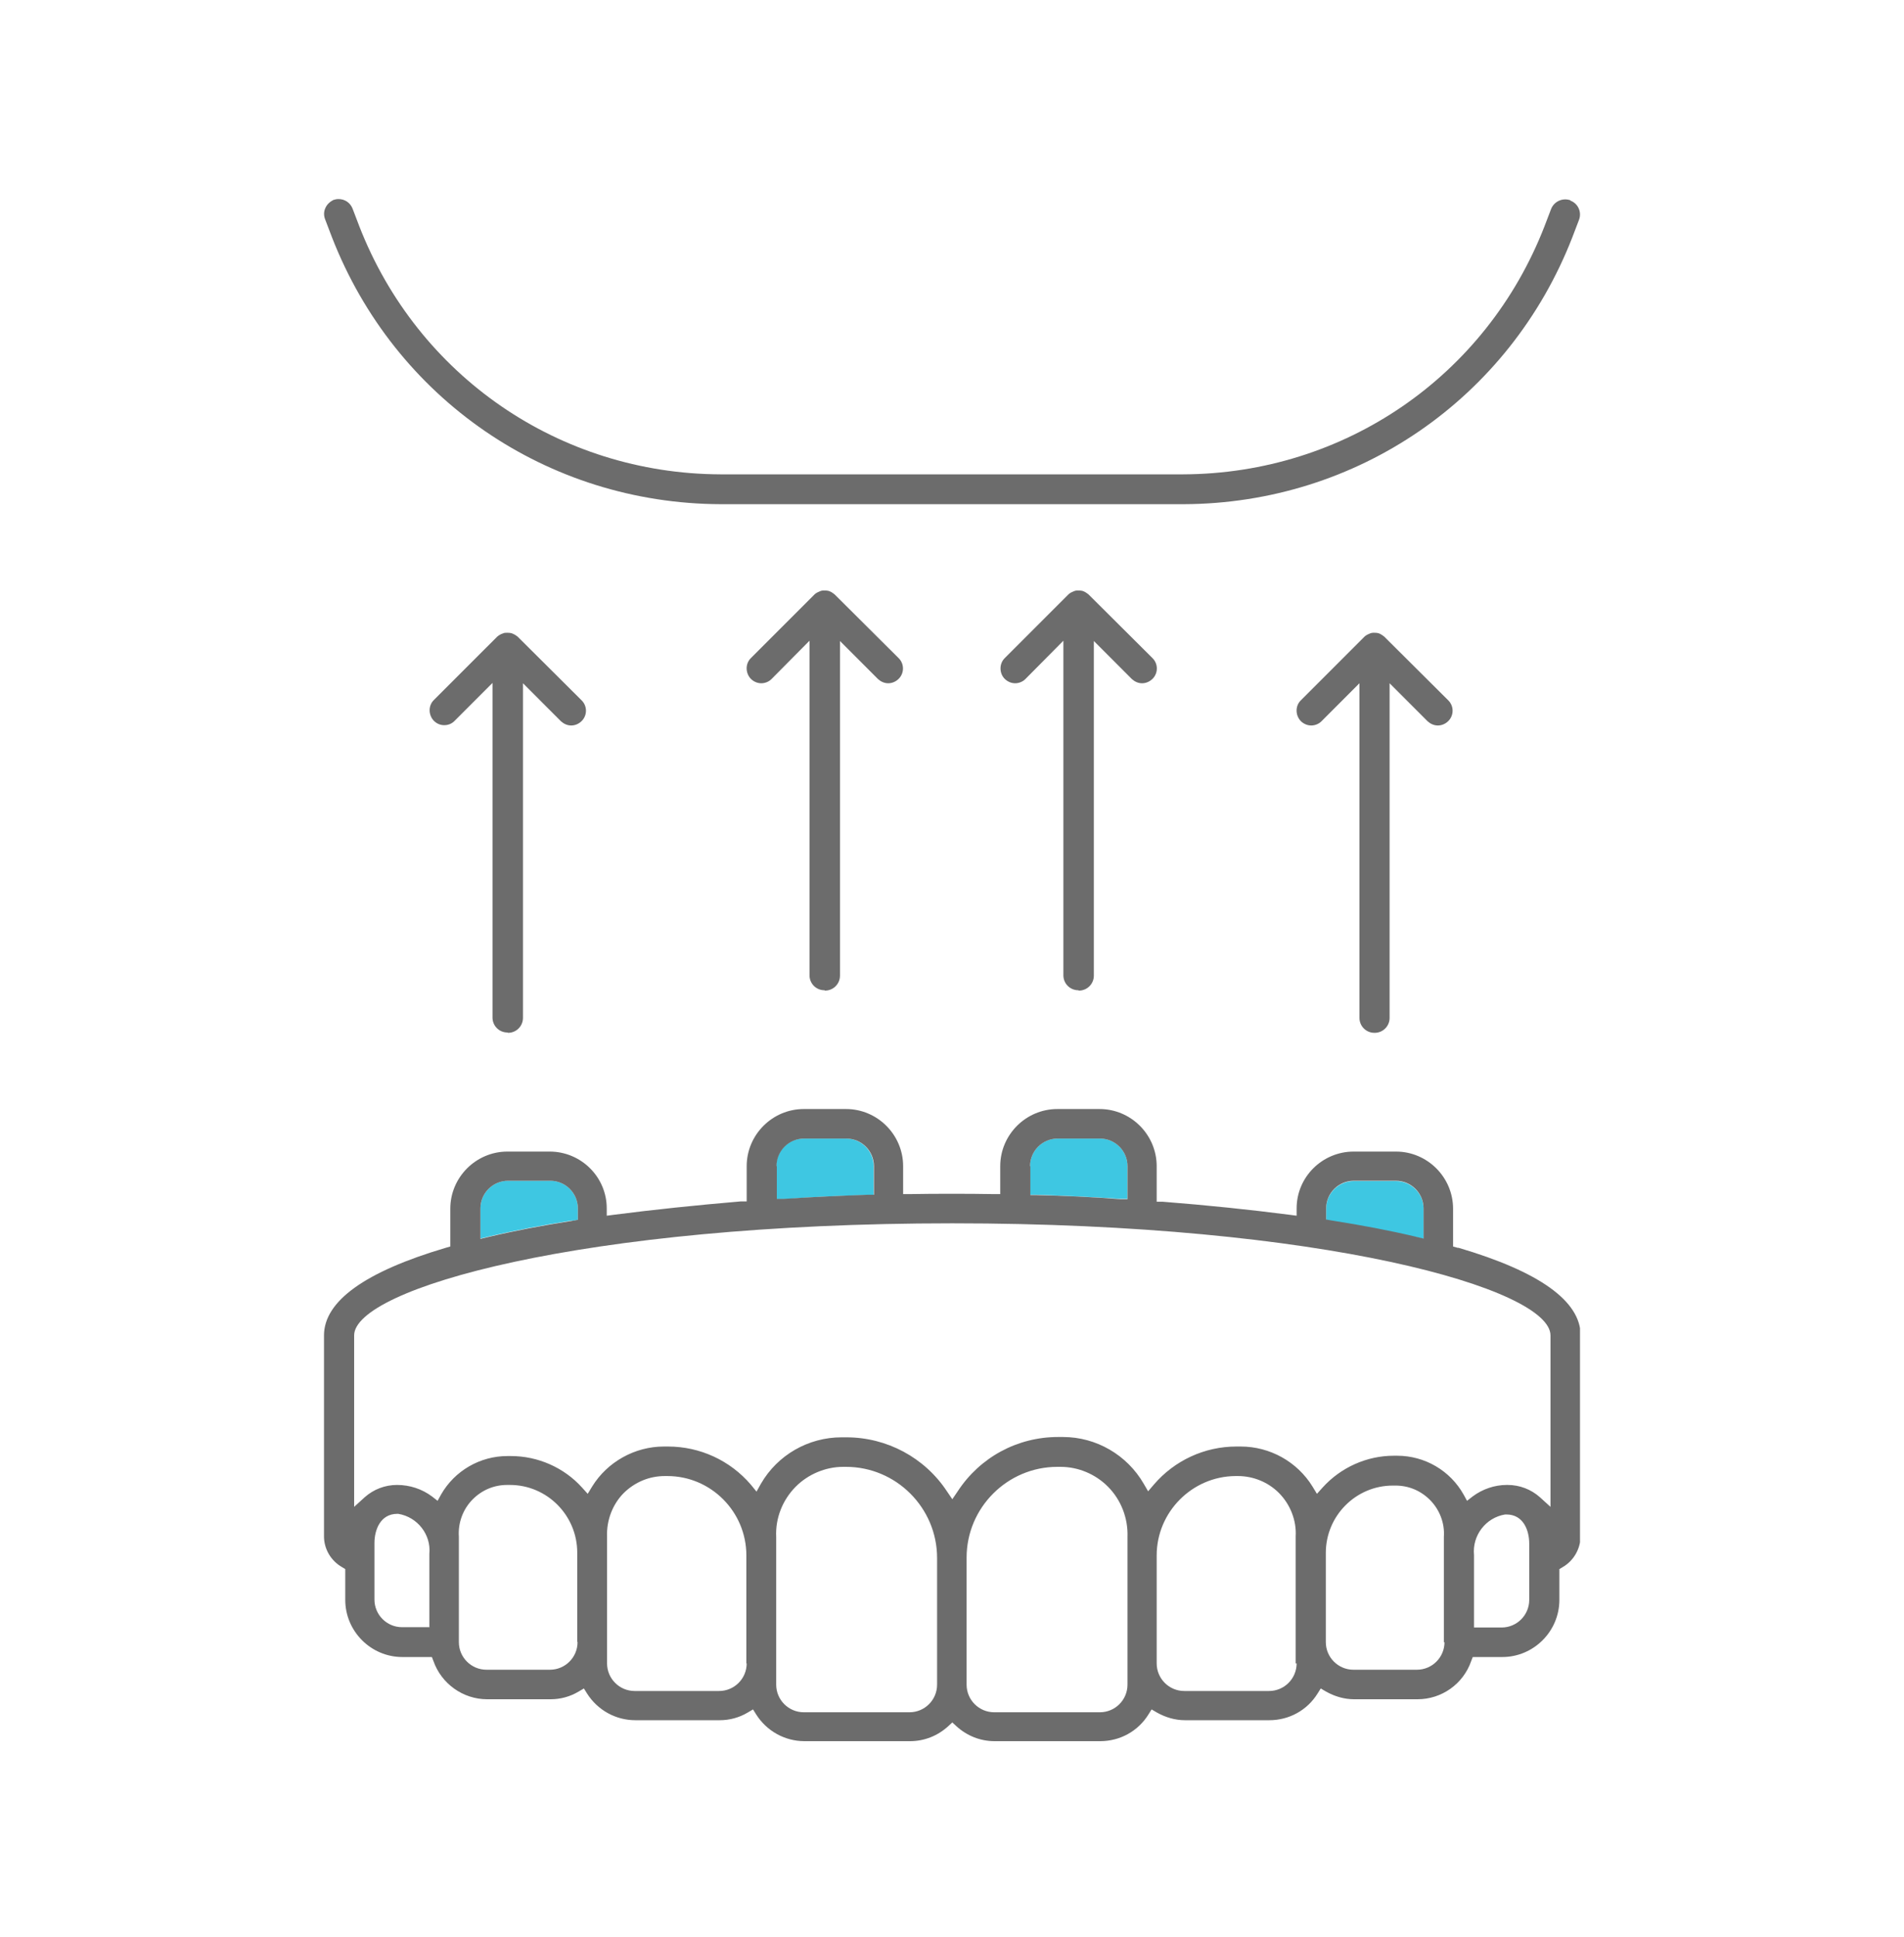
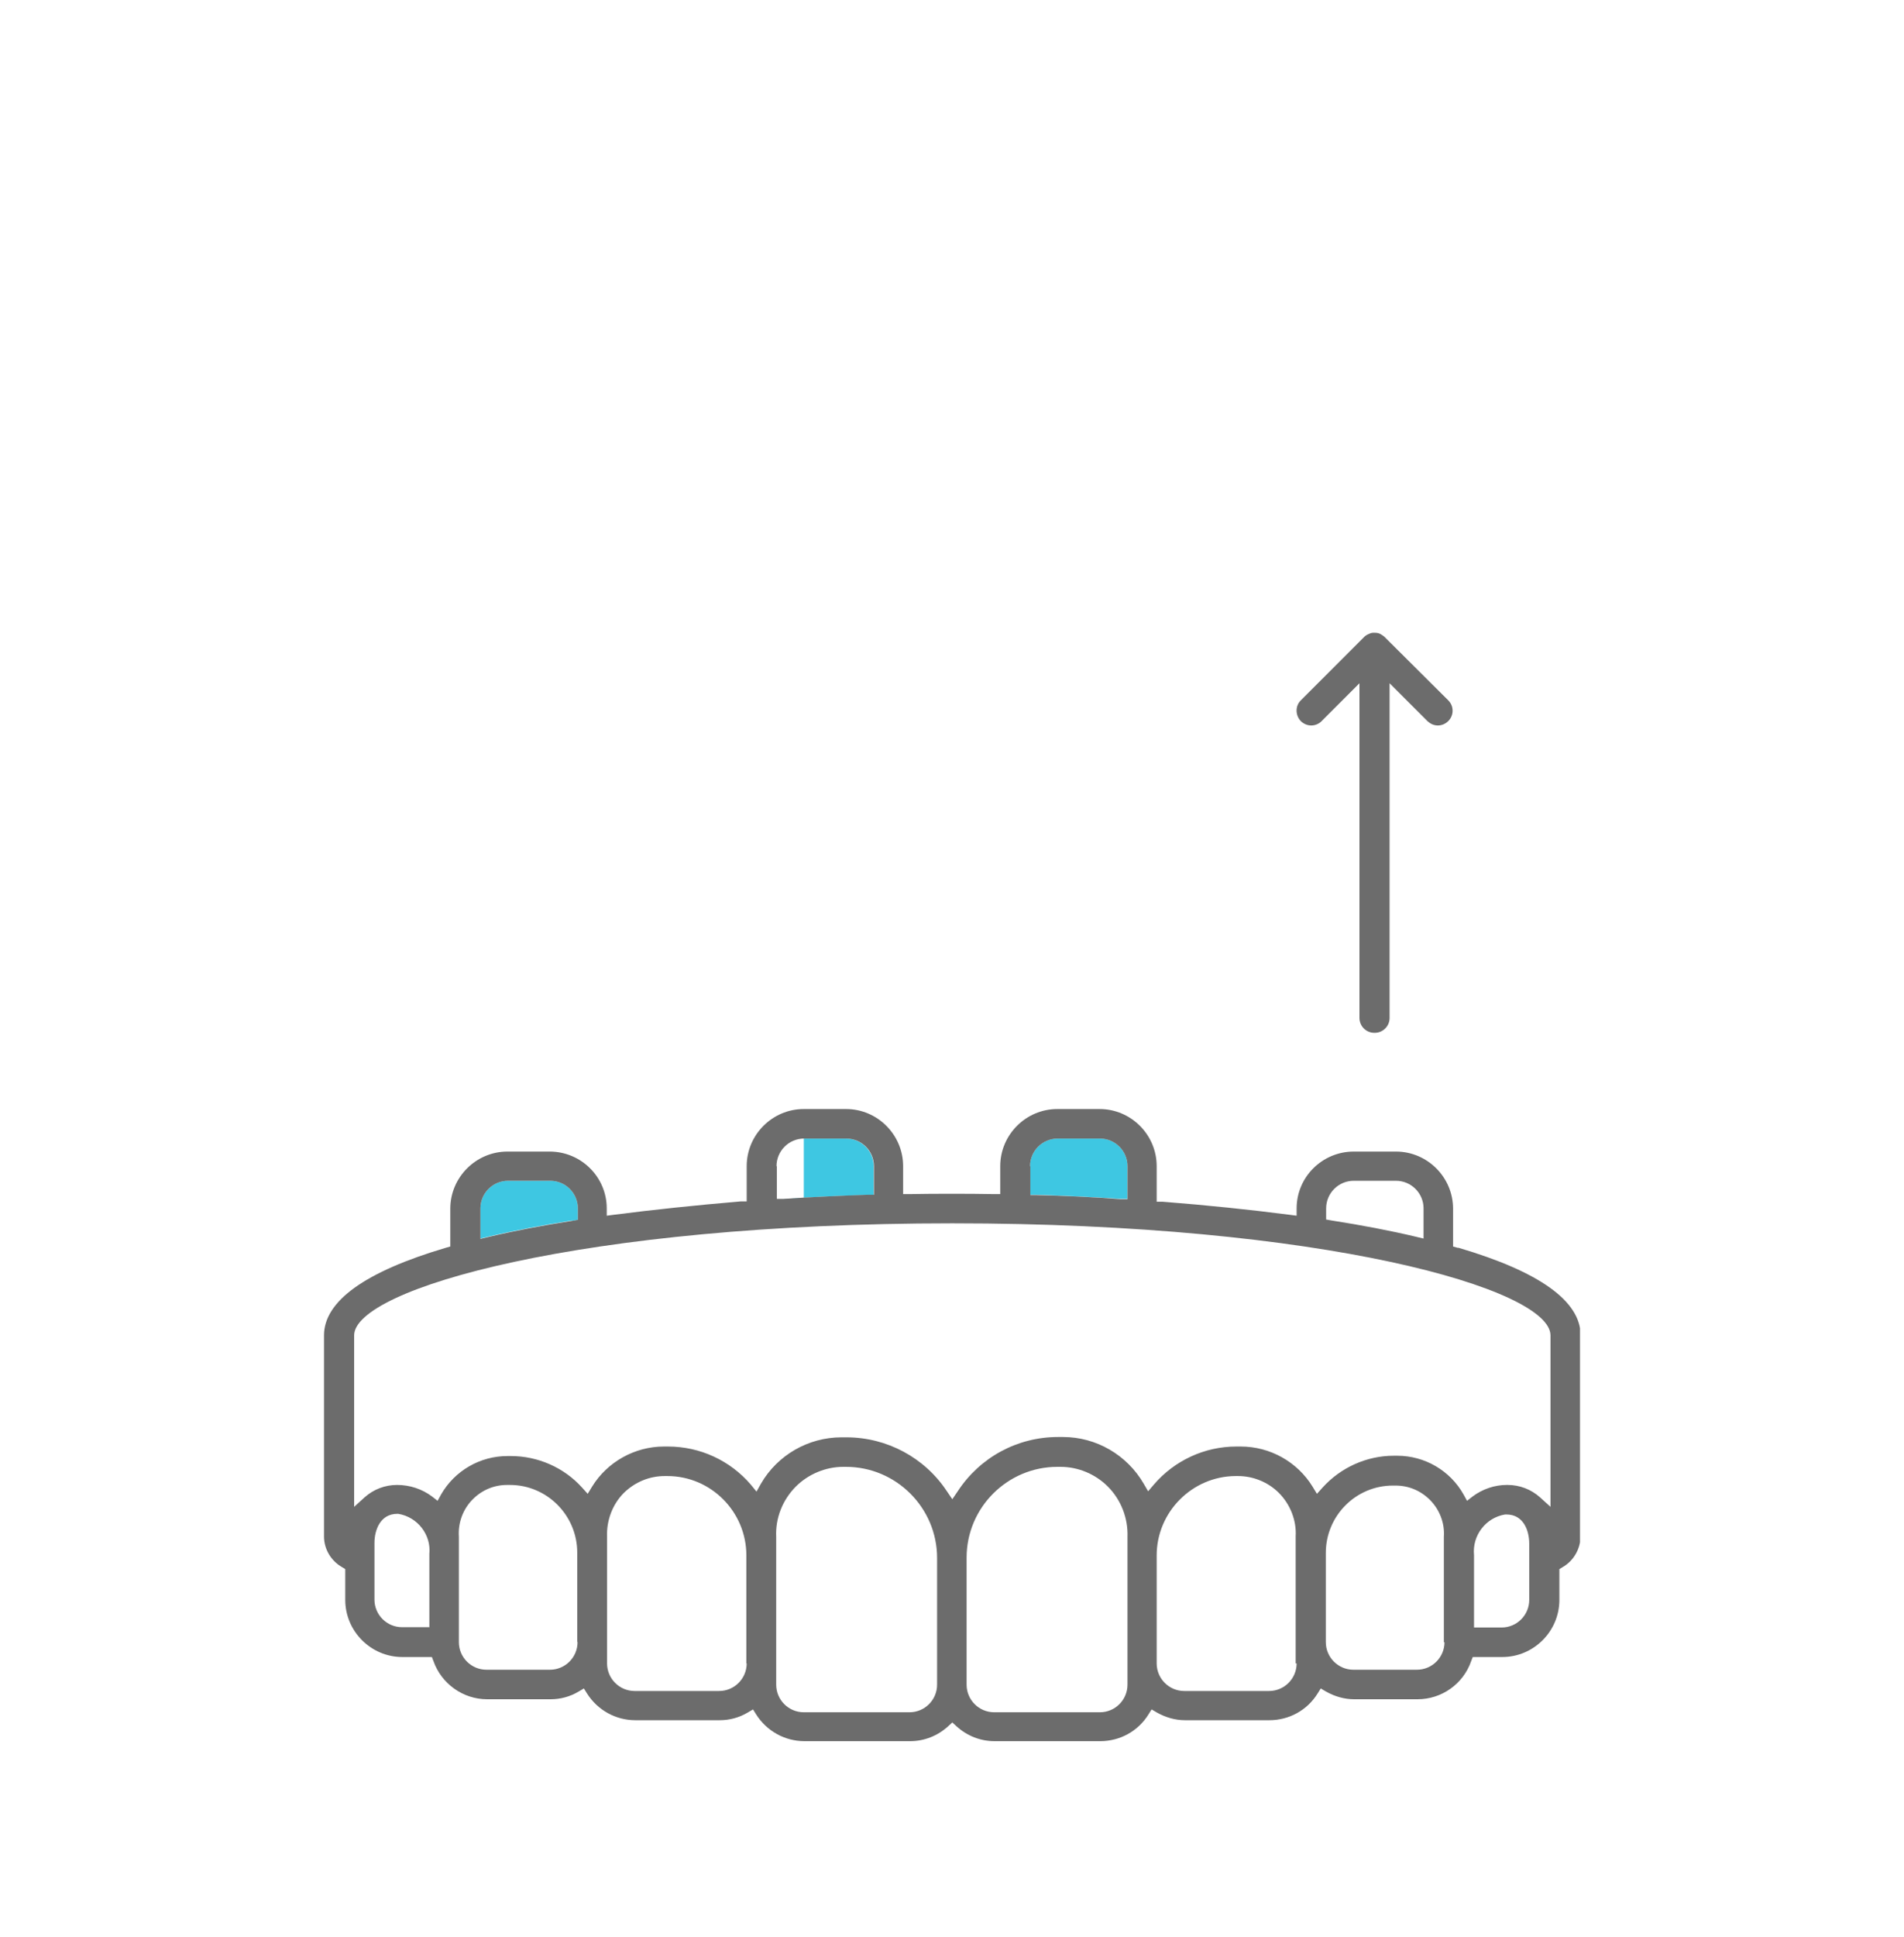
<svg xmlns="http://www.w3.org/2000/svg" width="60" height="61" viewBox="0 0 60 61" fill="none">
  <g clip-path="url(#clip0_68_3352)">
    <path d="M35.32 37.76H35.53V36.73C35.53 36.249 35.14 35.859 34.66 35.859H33.33C32.85 35.859 32.46 36.249 32.46 36.73V37.63H32.65C33.5 37.66 34.39 37.7 35.31 37.76H35.32Z" fill="#3EC7E2" />
-     <path d="M27.34 37.639H27.53V36.73C27.53 36.249 27.14 35.859 26.66 35.859H25.33C24.85 35.859 24.46 36.249 24.46 36.73V37.77H24.67C25.59 37.7 26.48 37.66 27.33 37.639H27.34Z" fill="#3EC7E2" />
-     <path d="M44.61 38.96L44.86 39.02V38.07C44.86 37.59 44.47 37.2 43.99 37.2H42.66C42.18 37.2 41.79 37.59 41.79 38.07V38.43L41.96 38.46C42.92 38.61 43.81 38.78 44.61 38.97V38.96Z" fill="#3EC7E2" />
+     <path d="M27.34 37.639H27.53V36.73C27.53 36.249 27.14 35.859 26.66 35.859H25.33V37.77H24.67C25.59 37.7 26.48 37.66 27.33 37.639H27.34Z" fill="#3EC7E2" />
    <path d="M18.04 38.45L18.21 38.42V38.06C18.21 37.58 17.82 37.19 17.34 37.19H16.01C15.53 37.19 15.14 37.58 15.14 38.06V39.01L15.39 38.95C16.19 38.76 17.08 38.59 18.04 38.44V38.45Z" fill="#3EC7E2" />
    <path d="M45.93 39.3L45.79 39.26V38.07C45.79 37.08 44.98 36.27 43.99 36.27H42.66C41.67 36.27 40.86 37.07 40.86 38.06V38.29L40.63 38.26C39.39 38.1 38.05 37.96 36.64 37.85H36.45V36.73C36.45 35.74 35.64 34.93 34.65 34.93H33.32C32.33 34.93 31.52 35.74 31.52 36.73V37.61H31.32C30.85 37.6 30.41 37.6 29.99 37.6C29.57 37.6 29.13 37.6 28.66 37.61H28.46V36.73C28.46 35.74 27.65 34.93 26.66 34.93H25.33C24.34 34.93 23.53 35.74 23.53 36.73V37.84H23.34C21.93 37.96 20.59 38.1 19.35 38.26L19.12 38.29V38.06C19.12 37.07 18.31 36.27 17.32 36.27H15.99C15 36.27 14.19 37.08 14.19 38.07V39.26L14.05 39.3C11.51 40.05 10.21 40.98 10.21 42.06V48.39C10.21 48.79 10.43 49.16 10.78 49.36L10.88 49.42V50.39C10.88 51.38 11.69 52.19 12.68 52.19H13.61L13.66 52.32C13.91 53.03 14.59 53.52 15.35 53.52H17.35C17.66 53.52 17.96 53.44 18.23 53.28L18.4 53.18L18.5 53.34C18.83 53.86 19.4 54.18 20.02 54.18H22.68C22.99 54.18 23.29 54.1 23.56 53.94L23.73 53.84L23.83 54C24.16 54.52 24.73 54.84 25.35 54.84H28.68C29.13 54.84 29.55 54.67 29.88 54.37L30.01 54.25L30.14 54.37C30.47 54.67 30.89 54.84 31.34 54.84H34.67C35.29 54.84 35.86 54.53 36.19 54L36.29 53.84L36.46 53.94C36.73 54.09 37.03 54.18 37.34 54.18H40C40.62 54.18 41.19 53.87 41.52 53.34L41.62 53.18L41.79 53.28C42.06 53.43 42.36 53.52 42.67 53.52H44.67C45.43 53.52 46.11 53.04 46.36 52.32L46.41 52.19H47.34C48.33 52.19 49.14 51.38 49.14 50.39V49.42L49.24 49.36C49.59 49.16 49.8 48.79 49.81 48.39V42.06C49.81 40.98 48.51 40.05 45.96 39.3H45.93ZM41.79 38.06C41.79 37.58 42.18 37.19 42.66 37.19H43.99C44.47 37.19 44.86 37.58 44.86 38.06V39.01L44.61 38.95C43.81 38.76 42.92 38.59 41.96 38.44L41.79 38.41V38.05V38.06ZM32.46 36.73C32.46 36.25 32.85 35.86 33.33 35.86H34.66C35.14 35.86 35.53 36.25 35.53 36.73V37.77H35.32C34.4 37.7 33.51 37.66 32.66 37.64H32.47V36.73H32.46ZM24.47 36.73C24.47 36.25 24.86 35.86 25.34 35.86H26.67C27.15 35.86 27.54 36.25 27.54 36.73V37.63H27.35C26.5 37.66 25.61 37.7 24.69 37.76H24.48V36.73H24.47ZM15.14 38.06C15.14 37.58 15.53 37.19 16.01 37.19H17.34C17.82 37.19 18.21 37.58 18.21 38.06V38.42L18.04 38.45C17.08 38.6 16.19 38.77 15.39 38.96L15.14 39.02V38.07V38.06ZM13.54 51.25H12.67C12.19 51.25 11.8 50.86 11.8 50.38V48.6C11.8 48.18 11.99 47.68 12.52 47.68H12.55C13.16 47.78 13.59 48.34 13.53 48.94V51.24L13.54 51.25ZM18.2 51.72C18.2 52.2 17.81 52.59 17.33 52.59H15.33C14.85 52.59 14.46 52.2 14.46 51.72V48.4C14.43 47.96 14.59 47.53 14.9 47.22C15.19 46.93 15.57 46.77 15.98 46.77H16.07C17.24 46.77 18.19 47.73 18.19 48.9V51.71L18.2 51.72ZM23.53 52.39C23.53 52.87 23.14 53.26 22.66 53.26H20C19.52 53.26 19.13 52.87 19.13 52.39V48.4C19.11 47.89 19.3 47.38 19.66 47.02C20.01 46.68 20.46 46.49 20.95 46.49H21.03C22.4 46.49 23.52 47.61 23.52 48.99V52.39H23.53ZM29.53 53.06C29.53 53.54 29.14 53.93 28.66 53.93H25.33C24.85 53.93 24.46 53.54 24.46 53.06V48.41C24.43 47.82 24.66 47.24 25.08 46.82C25.47 46.43 26.02 46.2 26.57 46.2H26.66C28.24 46.2 29.53 47.49 29.53 49.07V53.07V53.06ZM35.53 53.06C35.53 53.54 35.14 53.93 34.66 53.93H31.33C30.85 53.93 30.46 53.54 30.46 53.06V49.06C30.46 47.48 31.75 46.2 33.32 46.2H33.42C33.98 46.2 34.52 46.43 34.91 46.82C35.33 47.24 35.55 47.82 35.53 48.4V53.06ZM40.86 52.39C40.86 52.87 40.47 53.26 39.99 53.26H37.32C36.84 53.26 36.45 52.87 36.45 52.39V48.99C36.45 47.62 37.57 46.5 38.93 46.49H39.01C39.49 46.49 39.96 46.68 40.3 47.02C40.66 47.38 40.86 47.89 40.83 48.39V52.39H40.86ZM45.52 51.72C45.52 52.2 45.13 52.59 44.65 52.59H42.65C42.17 52.59 41.78 52.2 41.78 51.72V48.91C41.78 47.74 42.73 46.79 43.89 46.79H43.98C44.39 46.79 44.77 46.95 45.06 47.24C45.37 47.55 45.53 47.98 45.5 48.4V51.73L45.52 51.72ZM48.19 50.39C48.19 50.87 47.8 51.26 47.32 51.26H46.45V48.98C46.39 48.36 46.82 47.8 47.43 47.7H47.45H47.47C48 47.7 48.19 48.19 48.19 48.62V50.4V50.39ZM48.86 47.46L48.53 47.16C48.25 46.91 47.89 46.77 47.51 46.77H47.48C47.1 46.77 46.72 46.9 46.41 47.13L46.23 47.27L46.12 47.07C45.7 46.32 44.9 45.85 44.03 45.85H43.92C43.07 45.85 42.25 46.22 41.68 46.85L41.5 47.05L41.36 46.82C40.88 46.04 40.02 45.56 39.1 45.56H38.96C37.96 45.56 37.01 46 36.36 46.76L36.18 46.97L36.04 46.73C35.52 45.83 34.55 45.26 33.5 45.26H33.34C32.06 45.26 30.88 45.9 30.18 46.97L30.01 47.22L29.84 46.97C29.14 45.91 27.95 45.27 26.67 45.27H26.52C25.47 45.27 24.5 45.83 23.98 46.73L23.84 46.98L23.66 46.76C23.01 46 22.06 45.56 21.05 45.56H20.92C20.01 45.56 19.14 46.04 18.66 46.82L18.52 47.05L18.34 46.85C17.77 46.22 16.95 45.86 16.1 45.86H15.99C15.13 45.86 14.33 46.32 13.9 47.07L13.79 47.27L13.61 47.13C13.3 46.9 12.92 46.77 12.51 46.77C12.13 46.77 11.77 46.91 11.49 47.16L11.16 47.46V42.06C11.16 40.59 18.33 38.53 30.01 38.53C41.69 38.53 48.86 40.59 48.86 42.06V47.46Z" fill="#6C6C6C" />
-     <path d="M49.49 6.31C49.44 6.29 49.38 6.28 49.32 6.28C49.13 6.28 48.95 6.4 48.88 6.58L48.67 7.13C46.83 11.86 42.36 14.919 37.29 14.94H22.7C17.63 14.919 13.16 11.85 11.32 7.12L11.11 6.57C11.04 6.39 10.87 6.27 10.67 6.27C10.61 6.27 10.56 6.28 10.5 6.3C10.39 6.36 10.3 6.44 10.25 6.56C10.2 6.67 10.2 6.8 10.25 6.92L10.46 7.47C12.44 12.559 17.25 15.86 22.71 15.88H37.3C42.76 15.86 47.57 12.559 49.55 7.47L49.76 6.92C49.85 6.68 49.73 6.41 49.49 6.32V6.31Z" fill="#6C6C6C" />
-     <path d="M26 31.2C26.26 31.2 26.47 30.989 26.47 30.73V20.189L27.67 21.39C27.76 21.47 27.87 21.52 27.99 21.52C28.11 21.52 28.23 21.47 28.32 21.38C28.5 21.2 28.5 20.91 28.32 20.73L26.3 18.72C26.3 18.72 26.21 18.649 26.16 18.63C26.12 18.61 26.07 18.599 25.99 18.599C25.99 18.599 25.97 18.599 25.96 18.599C25.92 18.599 25.88 18.599 25.8 18.64C25.75 18.66 25.7 18.689 25.66 18.73L23.66 20.73C23.48 20.91 23.49 21.2 23.66 21.38C23.75 21.47 23.87 21.52 23.99 21.52C24.11 21.52 24.23 21.47 24.31 21.39L25.51 20.18V30.72C25.51 30.98 25.72 31.189 25.98 31.189L26 31.2Z" fill="#6C6C6C" />
-     <path d="M34 31.2C34.26 31.2 34.47 30.989 34.47 30.73V20.189L35.67 21.39C35.76 21.47 35.87 21.52 35.99 21.52C36.11 21.52 36.23 21.47 36.32 21.38C36.5 21.2 36.5 20.91 36.32 20.73L34.3 18.72C34.3 18.72 34.21 18.649 34.16 18.63C34.12 18.61 34.07 18.599 33.99 18.599C33.99 18.599 33.97 18.599 33.96 18.599C33.92 18.599 33.88 18.599 33.8 18.64C33.75 18.66 33.7 18.689 33.66 18.73L31.66 20.73C31.48 20.91 31.49 21.209 31.66 21.38C31.75 21.47 31.87 21.52 31.99 21.52C32.11 21.52 32.23 21.47 32.31 21.39L33.51 20.18V30.72C33.51 30.98 33.72 31.189 33.98 31.189L34 31.2Z" fill="#6C6C6C" />
    <path d="M43.32 32.53C43.58 32.53 43.79 32.32 43.79 32.06V21.52L44.99 22.72C45.08 22.8 45.19 22.85 45.31 22.85C45.43 22.85 45.55 22.8 45.64 22.71C45.82 22.53 45.82 22.24 45.64 22.06L43.62 20.05C43.62 20.05 43.53 19.98 43.48 19.96C43.44 19.94 43.39 19.93 43.31 19.93H43.29C43.25 19.93 43.21 19.93 43.13 19.97C43.08 19.99 43.03 20.02 42.99 20.06L40.99 22.06C40.81 22.24 40.82 22.53 40.99 22.71C41.08 22.8 41.2 22.85 41.32 22.85C41.44 22.85 41.56 22.8 41.64 22.72L42.84 21.52V32.06C42.84 32.32 43.05 32.53 43.31 32.53H43.32Z" fill="#6C6C6C" />
-     <path d="M16.01 32.53C16.27 32.53 16.48 32.32 16.48 32.06V21.52L17.68 22.72C17.77 22.8 17.88 22.85 18 22.85C18.12 22.85 18.24 22.8 18.33 22.71C18.51 22.53 18.51 22.24 18.33 22.06L16.31 20.05C16.31 20.05 16.22 19.98 16.16 19.96C16.12 19.94 16.07 19.93 15.99 19.93H15.97C15.93 19.93 15.89 19.93 15.85 19.95C15.78 19.97 15.72 20.01 15.67 20.05L13.67 22.05C13.49 22.23 13.5 22.52 13.67 22.7C13.76 22.79 13.87 22.84 14 22.84C14.13 22.84 14.24 22.79 14.32 22.71L15.52 21.51V32.05C15.52 32.31 15.73 32.52 15.99 32.52L16.01 32.53Z" fill="#6C6C6C" />
  </g>
  <defs>
    <clipPath id="clip0_68_3352">
      <rect width="39.58" height="48.57" fill="white" transform="translate(10.21 6.28)" />
    </clipPath>
  </defs>
</svg>